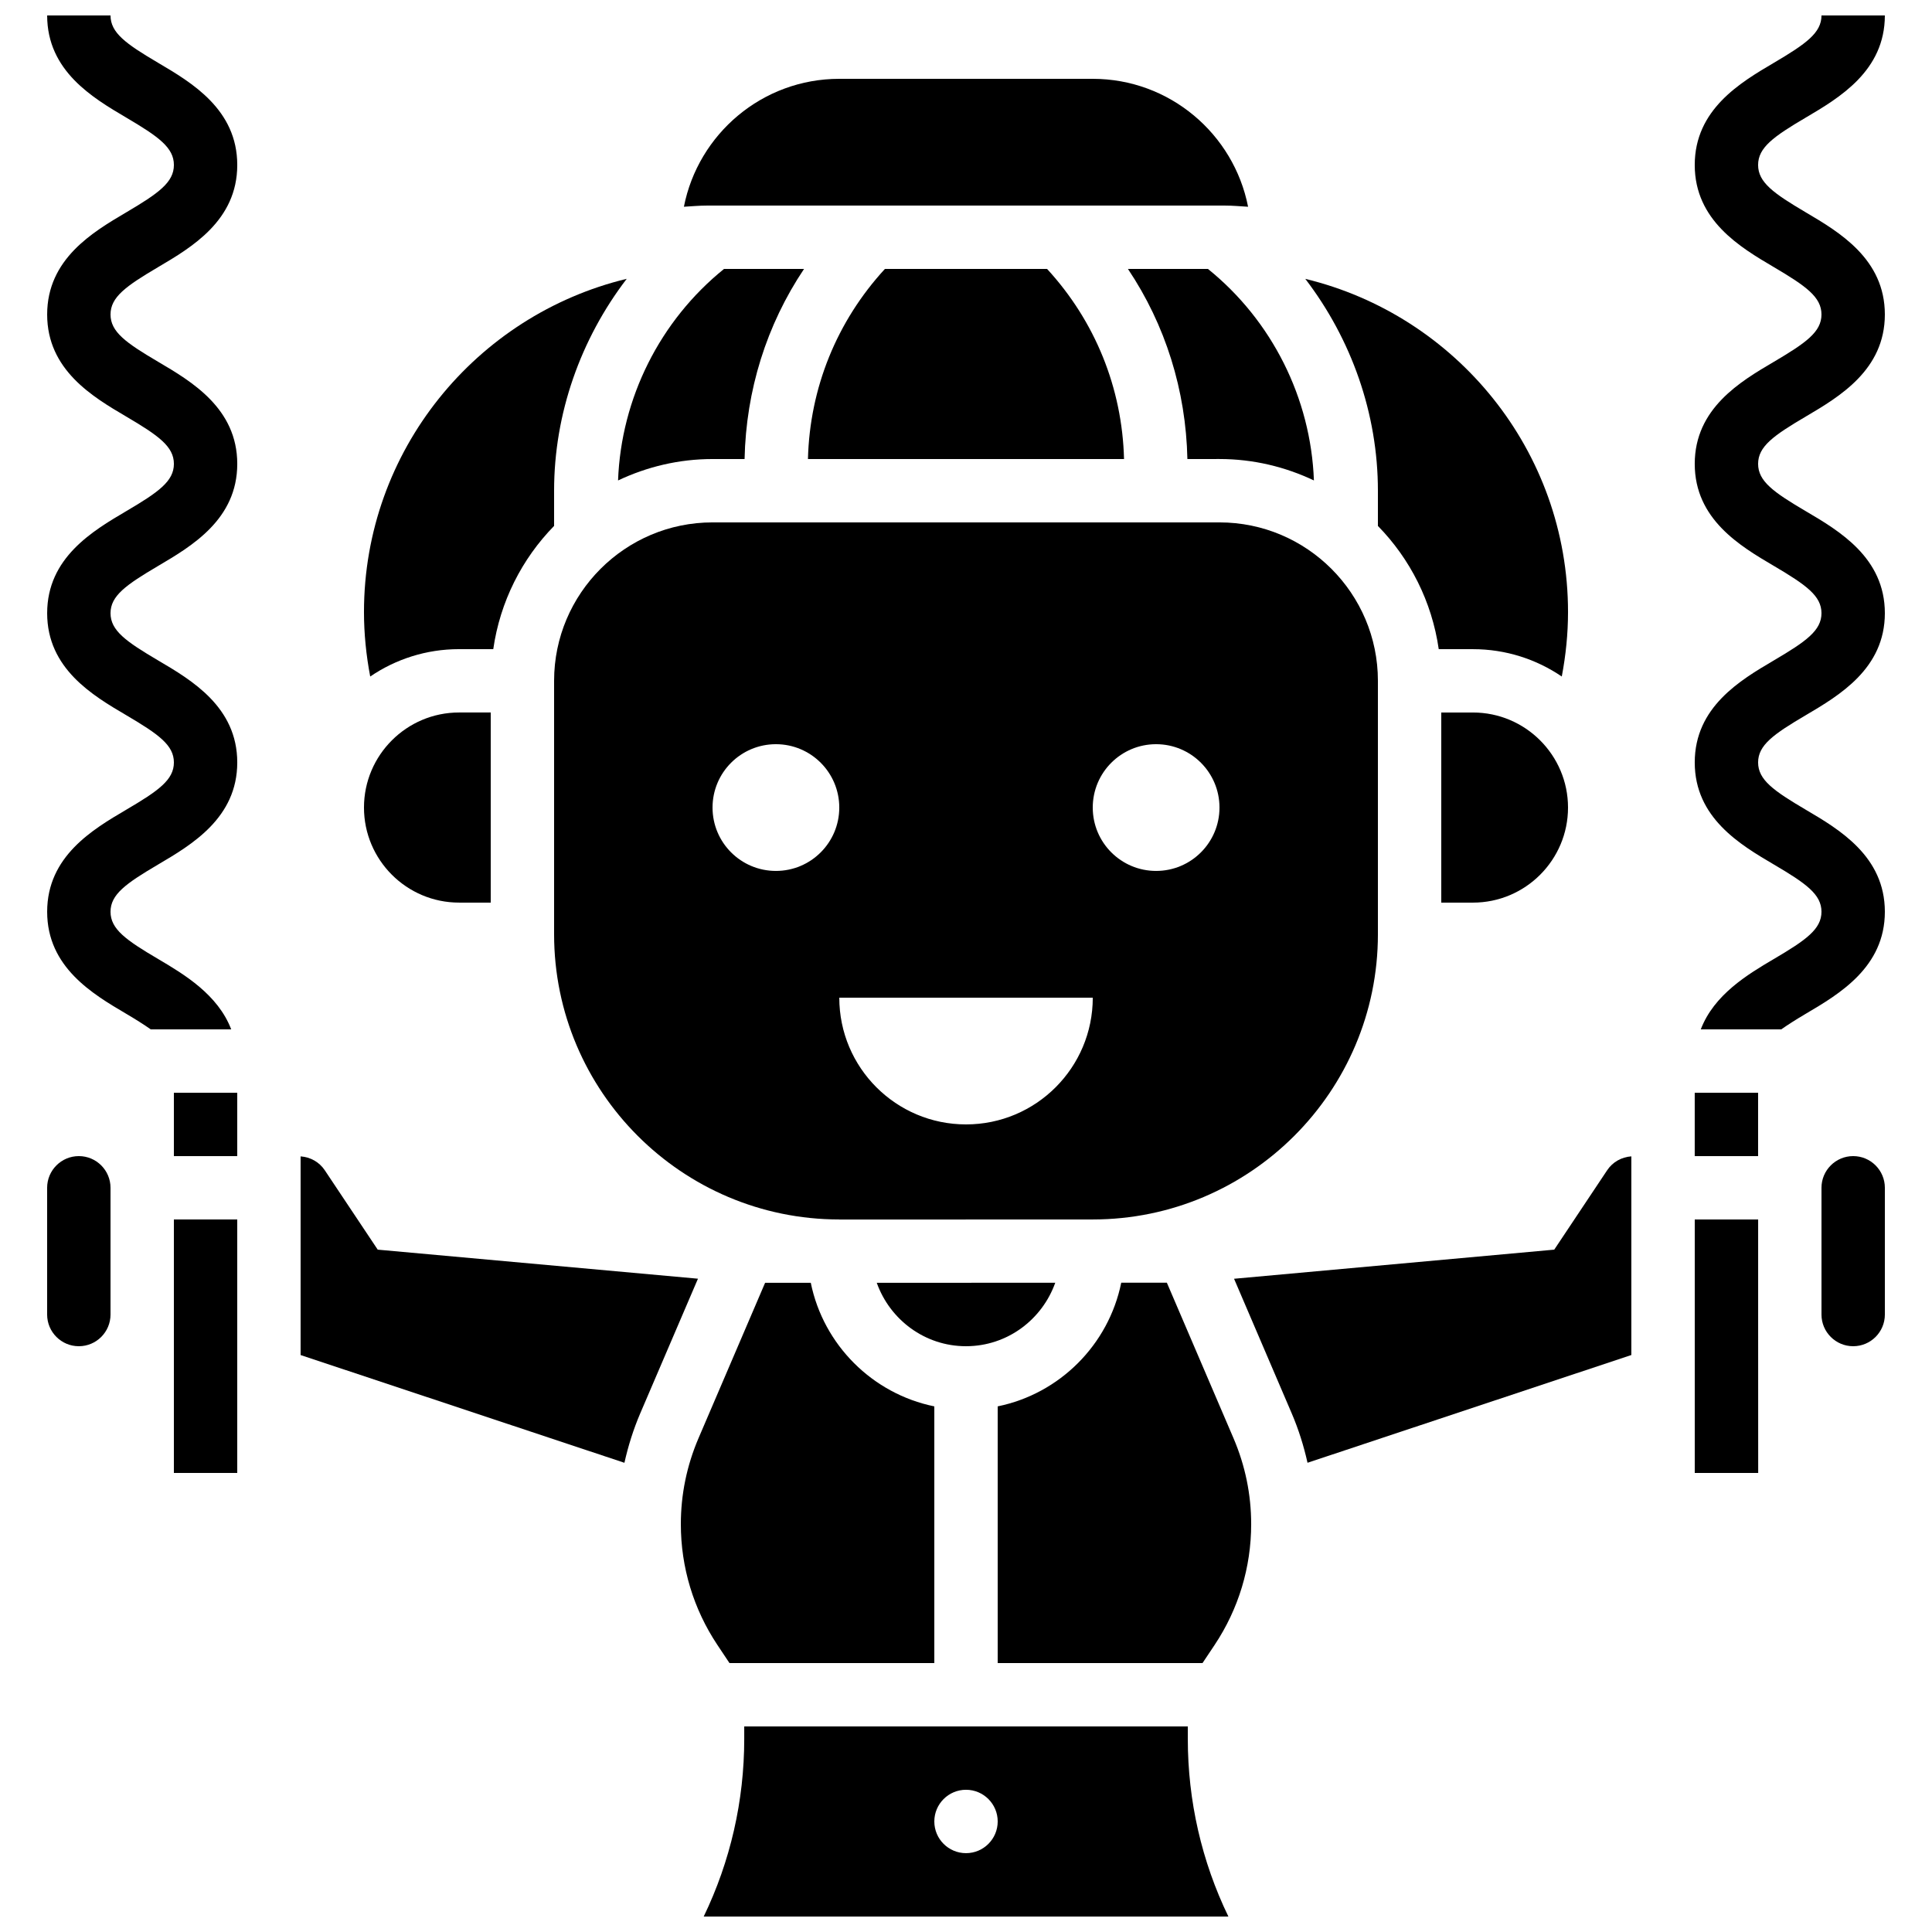
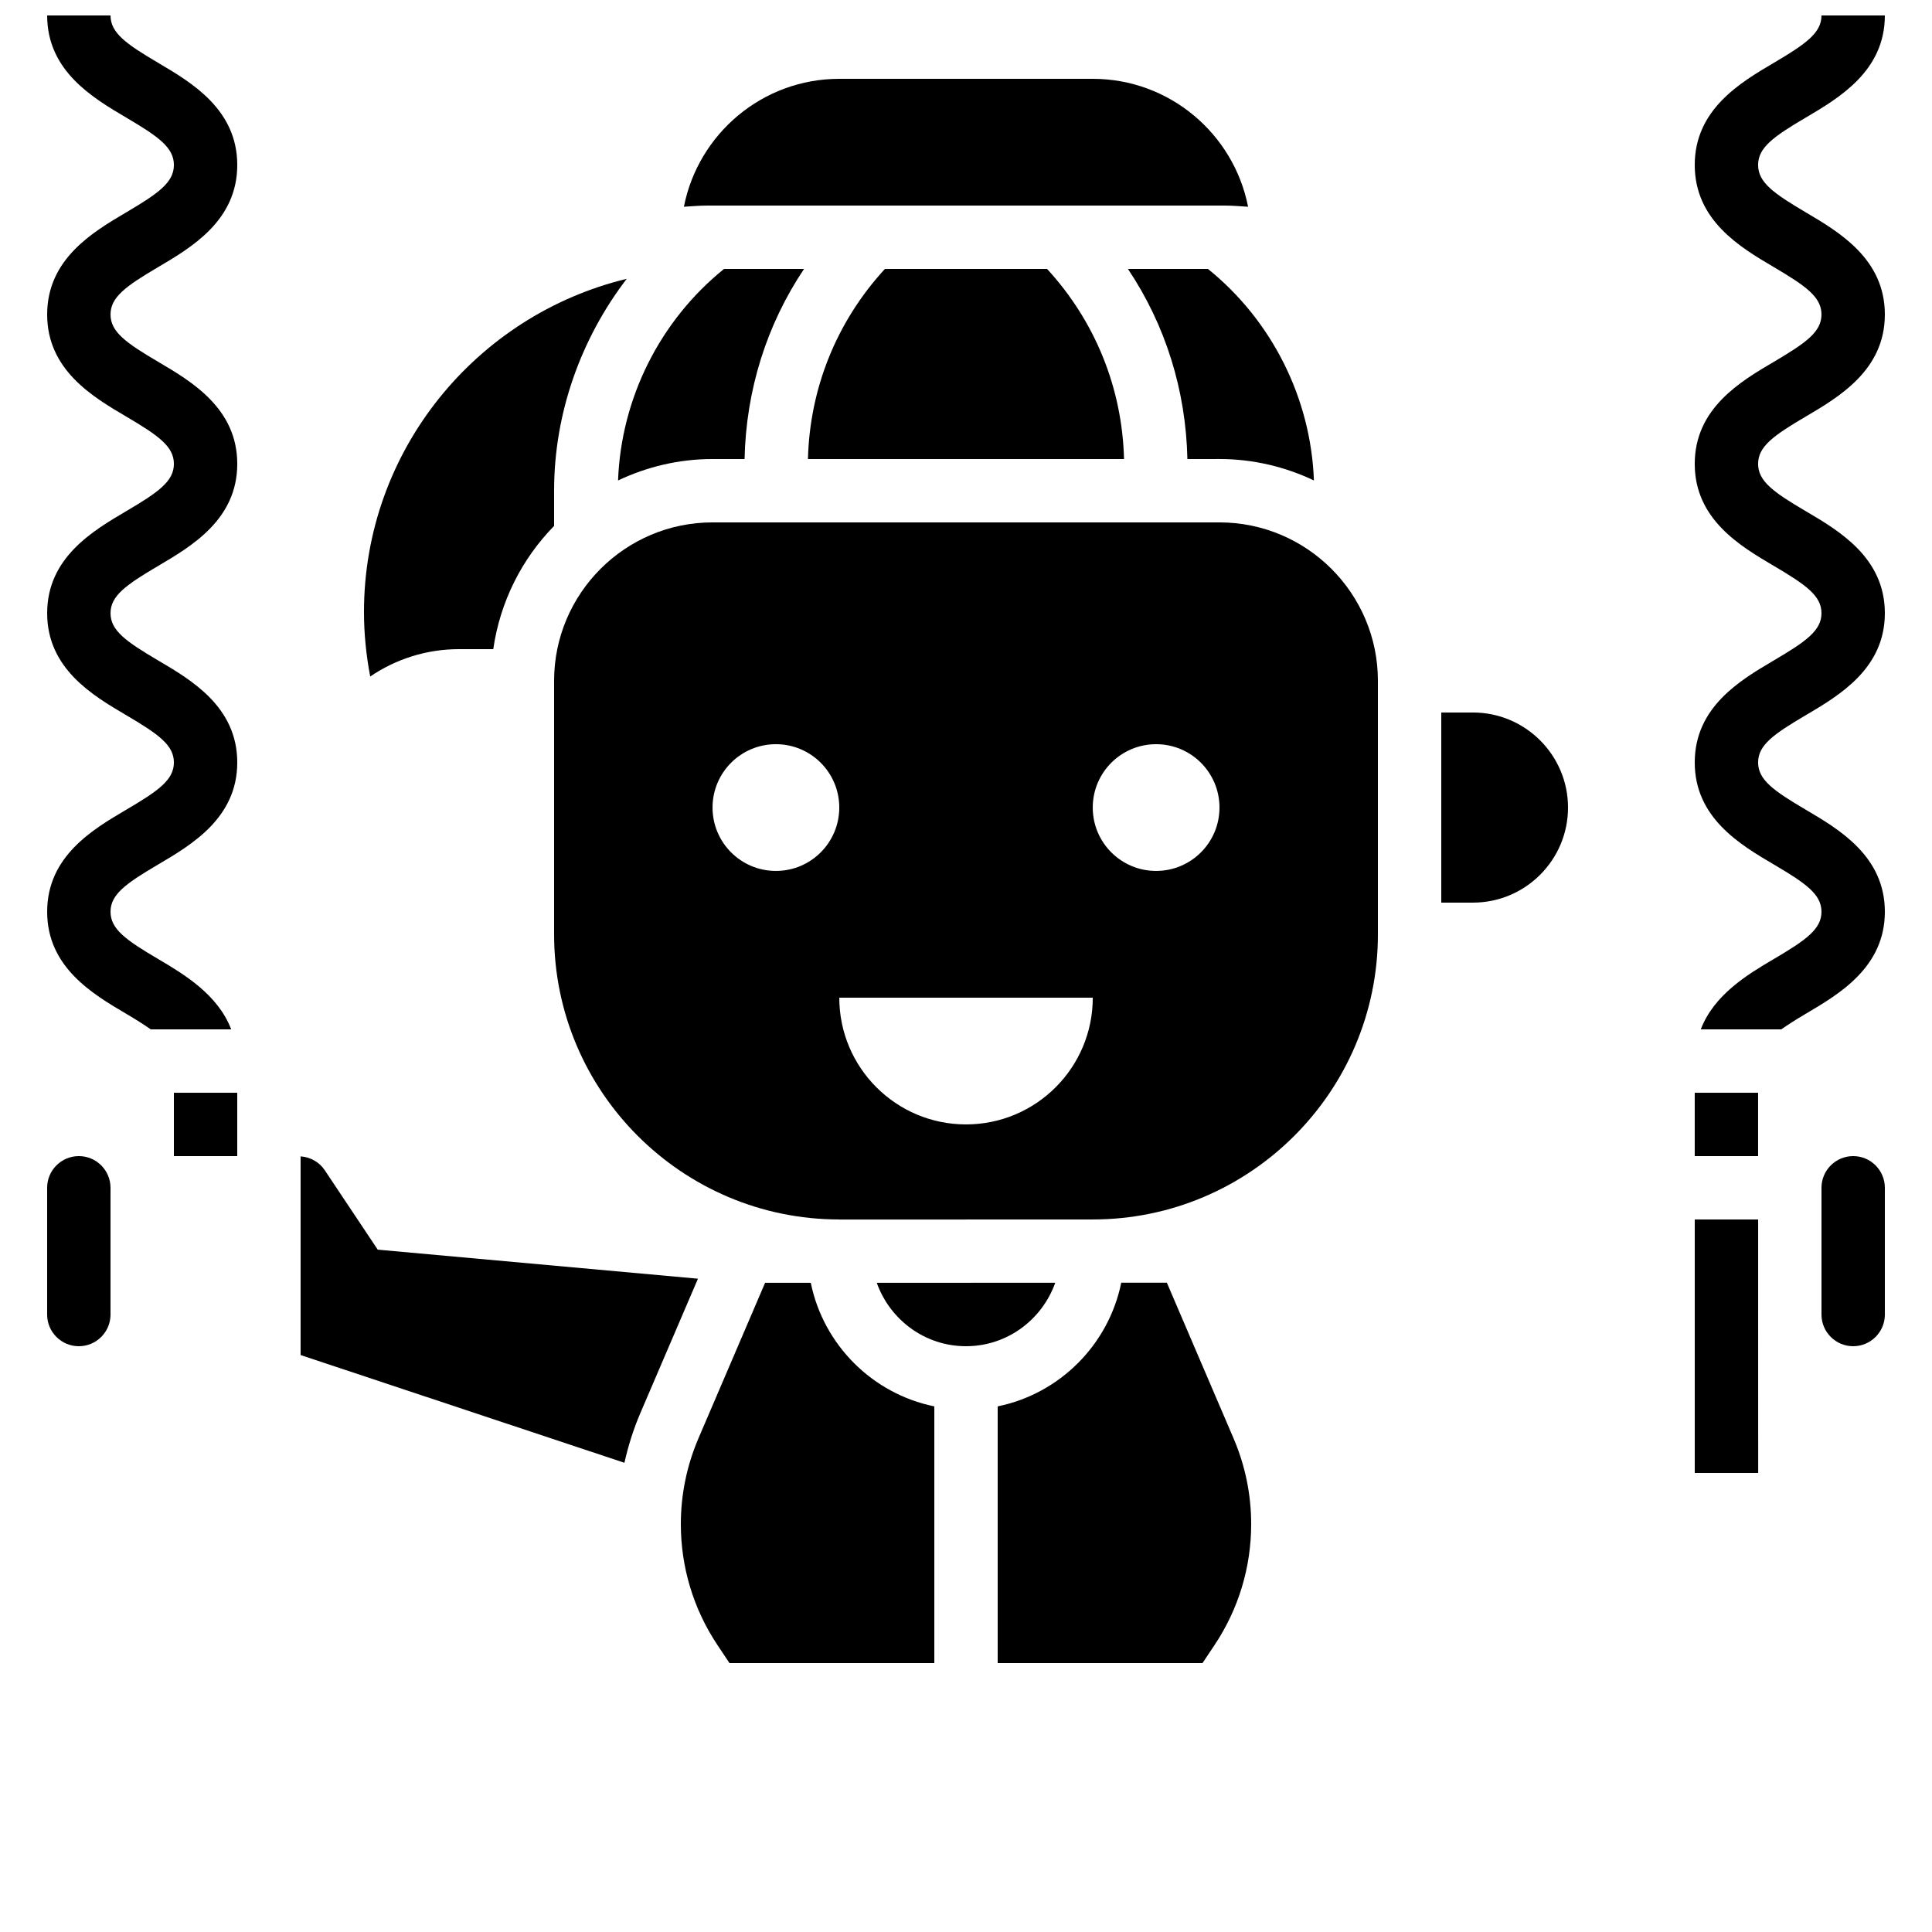
<svg xmlns="http://www.w3.org/2000/svg" width="800px" height="800px" version="1.1" viewBox="144 144 512 512">
  <defs>
    <clipPath id="c">
      <path d="m593 148.09h51v268.91h-51z" />
    </clipPath>
    <clipPath id="b">
      <path d="m156 148.09h51v268.91h-51z" />
    </clipPath>
    <clipPath id="a">
-       <path d="m330 601h140v50.902h-140z" />
-     </clipPath>
+       </clipPath>
  </defs>
  <g clip-path="url(#c)">
    <path d="m622.58 254.37c8.832-5.203 20.926-12.332 20.926-27.027 0-14.703-12.09-21.84-20.926-27.047-8.605-5.082-12.664-7.977-12.664-12.578s4.055-7.508 12.664-12.578c8.832-5.207 20.926-12.344 20.926-27.047h-16.793c0 4.602-4.055 7.508-12.664 12.578-8.832 5.207-20.926 12.344-20.926 27.047s12.09 21.84 20.926 27.047c8.605 5.07 12.66 7.969 12.66 12.578 0 4.602-4.047 7.488-12.664 12.57-8.828 5.195-20.922 12.324-20.922 27.02 0 14.695 12.09 21.816 20.934 27.02 8.605 5.074 12.652 7.953 12.652 12.547s-4.047 7.473-12.664 12.543c-8.828 5.199-20.922 12.32-20.922 27.016 0 14.695 12.09 21.816 20.926 27.02 8.613 5.062 12.66 7.953 12.66 12.547 0 4.586-4.047 7.481-12.664 12.543-6.938 4.09-15.805 9.422-19.32 18.625h21.32c1.805-1.258 3.879-2.586 6.523-4.148 8.844-5.207 20.938-12.328 20.938-27.02 0-14.695-12.09-21.824-20.926-27.02-8.617-5.074-12.664-7.965-12.664-12.547 0-4.586 4.047-7.473 12.664-12.543 8.832-5.211 20.926-12.328 20.926-27.016s-12.09-21.816-20.926-27.012c-8.617-5.074-12.664-7.961-12.664-12.555 0-4.602 4.047-7.488 12.664-12.562z" />
  </g>
  <g clip-path="url(#b)">
    <path d="m185.95 214.76c8.836-5.207 20.926-12.336 20.926-27.039s-12.09-21.84-20.926-27.047c-8.605-5.07-12.66-7.977-12.66-12.578h-16.793c0 14.703 12.09 21.84 20.926 27.047 8.605 5.07 12.66 7.969 12.66 12.578s-4.055 7.496-12.664 12.578c-8.832 5.207-20.922 12.344-20.922 27.047 0 14.695 12.09 21.832 20.926 27.031 8.613 5.07 12.66 7.957 12.66 12.559 0 4.586-4.047 7.481-12.664 12.543-8.832 5.207-20.922 12.328-20.922 27.023s12.09 21.816 20.926 27.012c8.613 5.074 12.66 7.953 12.66 12.547s-4.047 7.481-12.664 12.543c-8.832 5.199-20.922 12.328-20.922 27.023s12.09 21.816 20.926 27.02c2.652 1.562 4.727 2.887 6.531 4.148h21.32c-3.519-9.195-12.387-14.535-19.32-18.625-8.617-5.062-12.664-7.961-12.664-12.543 0-4.594 4.047-7.481 12.664-12.555 8.832-5.199 20.922-12.328 20.922-27.012 0-14.688-12.09-21.816-20.926-27.012-8.613-5.074-12.66-7.961-12.66-12.547s4.047-7.473 12.652-12.543c8.844-5.207 20.934-12.328 20.934-27.023 0-14.695-12.09-21.832-20.926-27.031-8.613-5.07-12.66-7.965-12.66-12.559 0-4.609 4.055-7.508 12.66-12.586z" />
  </g>
-   <path d="m265.65 383.2h8.398v-50.383h-8.398c-13.887 0-25.191 11.301-25.191 25.191s11.305 25.191 25.191 25.191z" />
  <path d="m378.51 215.27c-12.738 13.848-19.918 31.531-20.395 50.383h83.766c-0.488-18.852-7.668-36.535-20.395-50.383z" />
  <path d="m468.61 198.48c2.074 0 4.098 0.191 6.144 0.312-3.785-19.293-20.789-33.902-41.168-33.902h-67.176c-20.379 0-37.383 14.609-41.168 33.898 2.047-0.117 4.07-0.309 6.144-0.309z" />
  <path d="m341.32 265.65c0.387-18.195 5.82-35.551 15.762-50.383h-21.203c-16.977 13.695-27.281 34.266-28.086 56.059 7.609-3.602 16.07-5.676 25.031-5.676z" />
  <path d="m265.65 316.03h9.07c1.812-12.613 7.609-23.957 16.121-32.656v-9.328c0-20.445 7.019-40.172 19.246-56.156-39.879 9.629-69.629 45.516-69.629 88.309 0 5.711 0.578 11.453 1.652 17.086 6.723-4.578 14.824-7.254 23.539-7.254z" />
-   <path d="m509.16 283.38c8.516 8.707 14.309 20.043 16.121 32.656h9.07c8.715 0 16.82 2.68 23.535 7.246 1.074-5.625 1.656-11.371 1.656-17.078 0-42.789-29.75-78.68-69.625-88.301 12.223 15.977 19.242 35.703 19.242 56.148z" />
  <path d="m534.35 332.82h-8.398v50.383h8.398c13.887 0 25.191-11.301 25.191-25.191s-11.305-25.191-25.191-25.191z" />
  <path d="m593.12 433.59h16.793v16.793h-16.793z" />
  <path d="m433.59 467.17c41.672 0 75.57-33.898 75.57-75.57v-67.176c0-23.148-18.836-41.984-41.984-41.984h-134.35c-23.148 0-41.984 18.836-41.984 41.984v67.176c0 41.672 33.898 75.57 75.57 75.57v0.023zm16.793-125.95c9.277 0 16.793 7.516 16.793 16.793s-7.516 16.793-16.793 16.793-16.793-7.516-16.793-16.793c0-9.281 7.516-16.793 16.793-16.793zm-100.76 33.586c-9.277 0-16.793-7.516-16.793-16.793s7.516-16.793 16.793-16.793c9.277 0 16.793 7.516 16.793 16.793s-7.516 16.793-16.793 16.793zm50.383 67.176c-18.547 0-33.586-15.039-33.586-33.586h67.176c-0.004 18.547-15.043 33.586-33.59 33.586z" />
  <path d="m400 500.76c10.941 0 20.176-7.055 23.652-16.82l-47.301 0.016c3.477 9.758 12.715 16.805 23.648 16.805z" />
  <path d="m492.2 271.32c-0.805-21.789-11.109-42.359-28.086-56.055h-21.203c9.941 14.828 15.375 32.184 15.762 50.383l8.496-0.004c8.961 0 17.426 2.074 25.031 5.676z" />
-   <path d="m555.89 475.17-84.852 7.715 15.289 35.688c1.82 4.25 3.184 8.625 4.18 13.074l85.816-28.551v-52.648c-2.578 0.184-4.945 1.484-6.398 3.668z" />
  <g clip-path="url(#a)">
    <path d="m458.78 601.52h-117.55v3.316c0 16.414-3.68 32.445-10.738 47.062h139.04c-7.074-14.617-10.75-30.648-10.75-47.062zm-58.777 33.586c-4.637 0-8.398-3.762-8.398-8.398 0-4.637 3.762-8.398 8.398-8.398s8.398 3.762 8.398 8.398c-0.004 4.637-3.766 8.398-8.398 8.398z" />
  </g>
  <path d="m453.23 483.93h-12.09c-3.344 16.441-16.309 29.422-32.742 32.773v68.023h54.285l3.199-4.793c6.34-9.516 9.691-20.574 9.691-32.02 0-7.859-1.578-15.508-4.668-22.738z" />
  <path d="m635.11 450.38c-4.637 0-8.398 3.762-8.398 8.398v33.586c0 4.637 3.762 8.398 8.398 8.398s8.398-3.762 8.398-8.398v-33.586c0-4.637-3.762-8.398-8.398-8.398z" />
  <path d="m609.92 492.36h0.008v-25.191h-16.801v67.176h16.812l-0.012-41.891z" />
-   <path d="m190.08 467.17h16.793v67.176h-16.793z" />
  <path d="m190.08 433.59h16.793v16.793h-16.793z" />
  <path d="m244.1 475.17-14.039-21.051c-1.453-2.176-3.82-3.484-6.398-3.664v52.648l85.816 28.551c1-4.449 2.359-8.824 4.18-13.074l15.309-35.711z" />
  <path d="m164.89 450.38c-4.637 0-8.398 3.762-8.398 8.398v33.586c0 4.637 3.762 8.398 8.398 8.398s8.398-3.762 8.398-8.398v-33.586c0-4.637-3.762-8.398-8.398-8.398z" />
  <path d="m337.32 584.73h54.285v-68.023c-16.426-3.352-29.391-16.316-32.738-32.746h-12.109l-17.66 41.211c-3.098 7.246-4.668 14.895-4.668 22.746 0 11.438 3.352 22.504 9.691 32.016z" />
</svg>